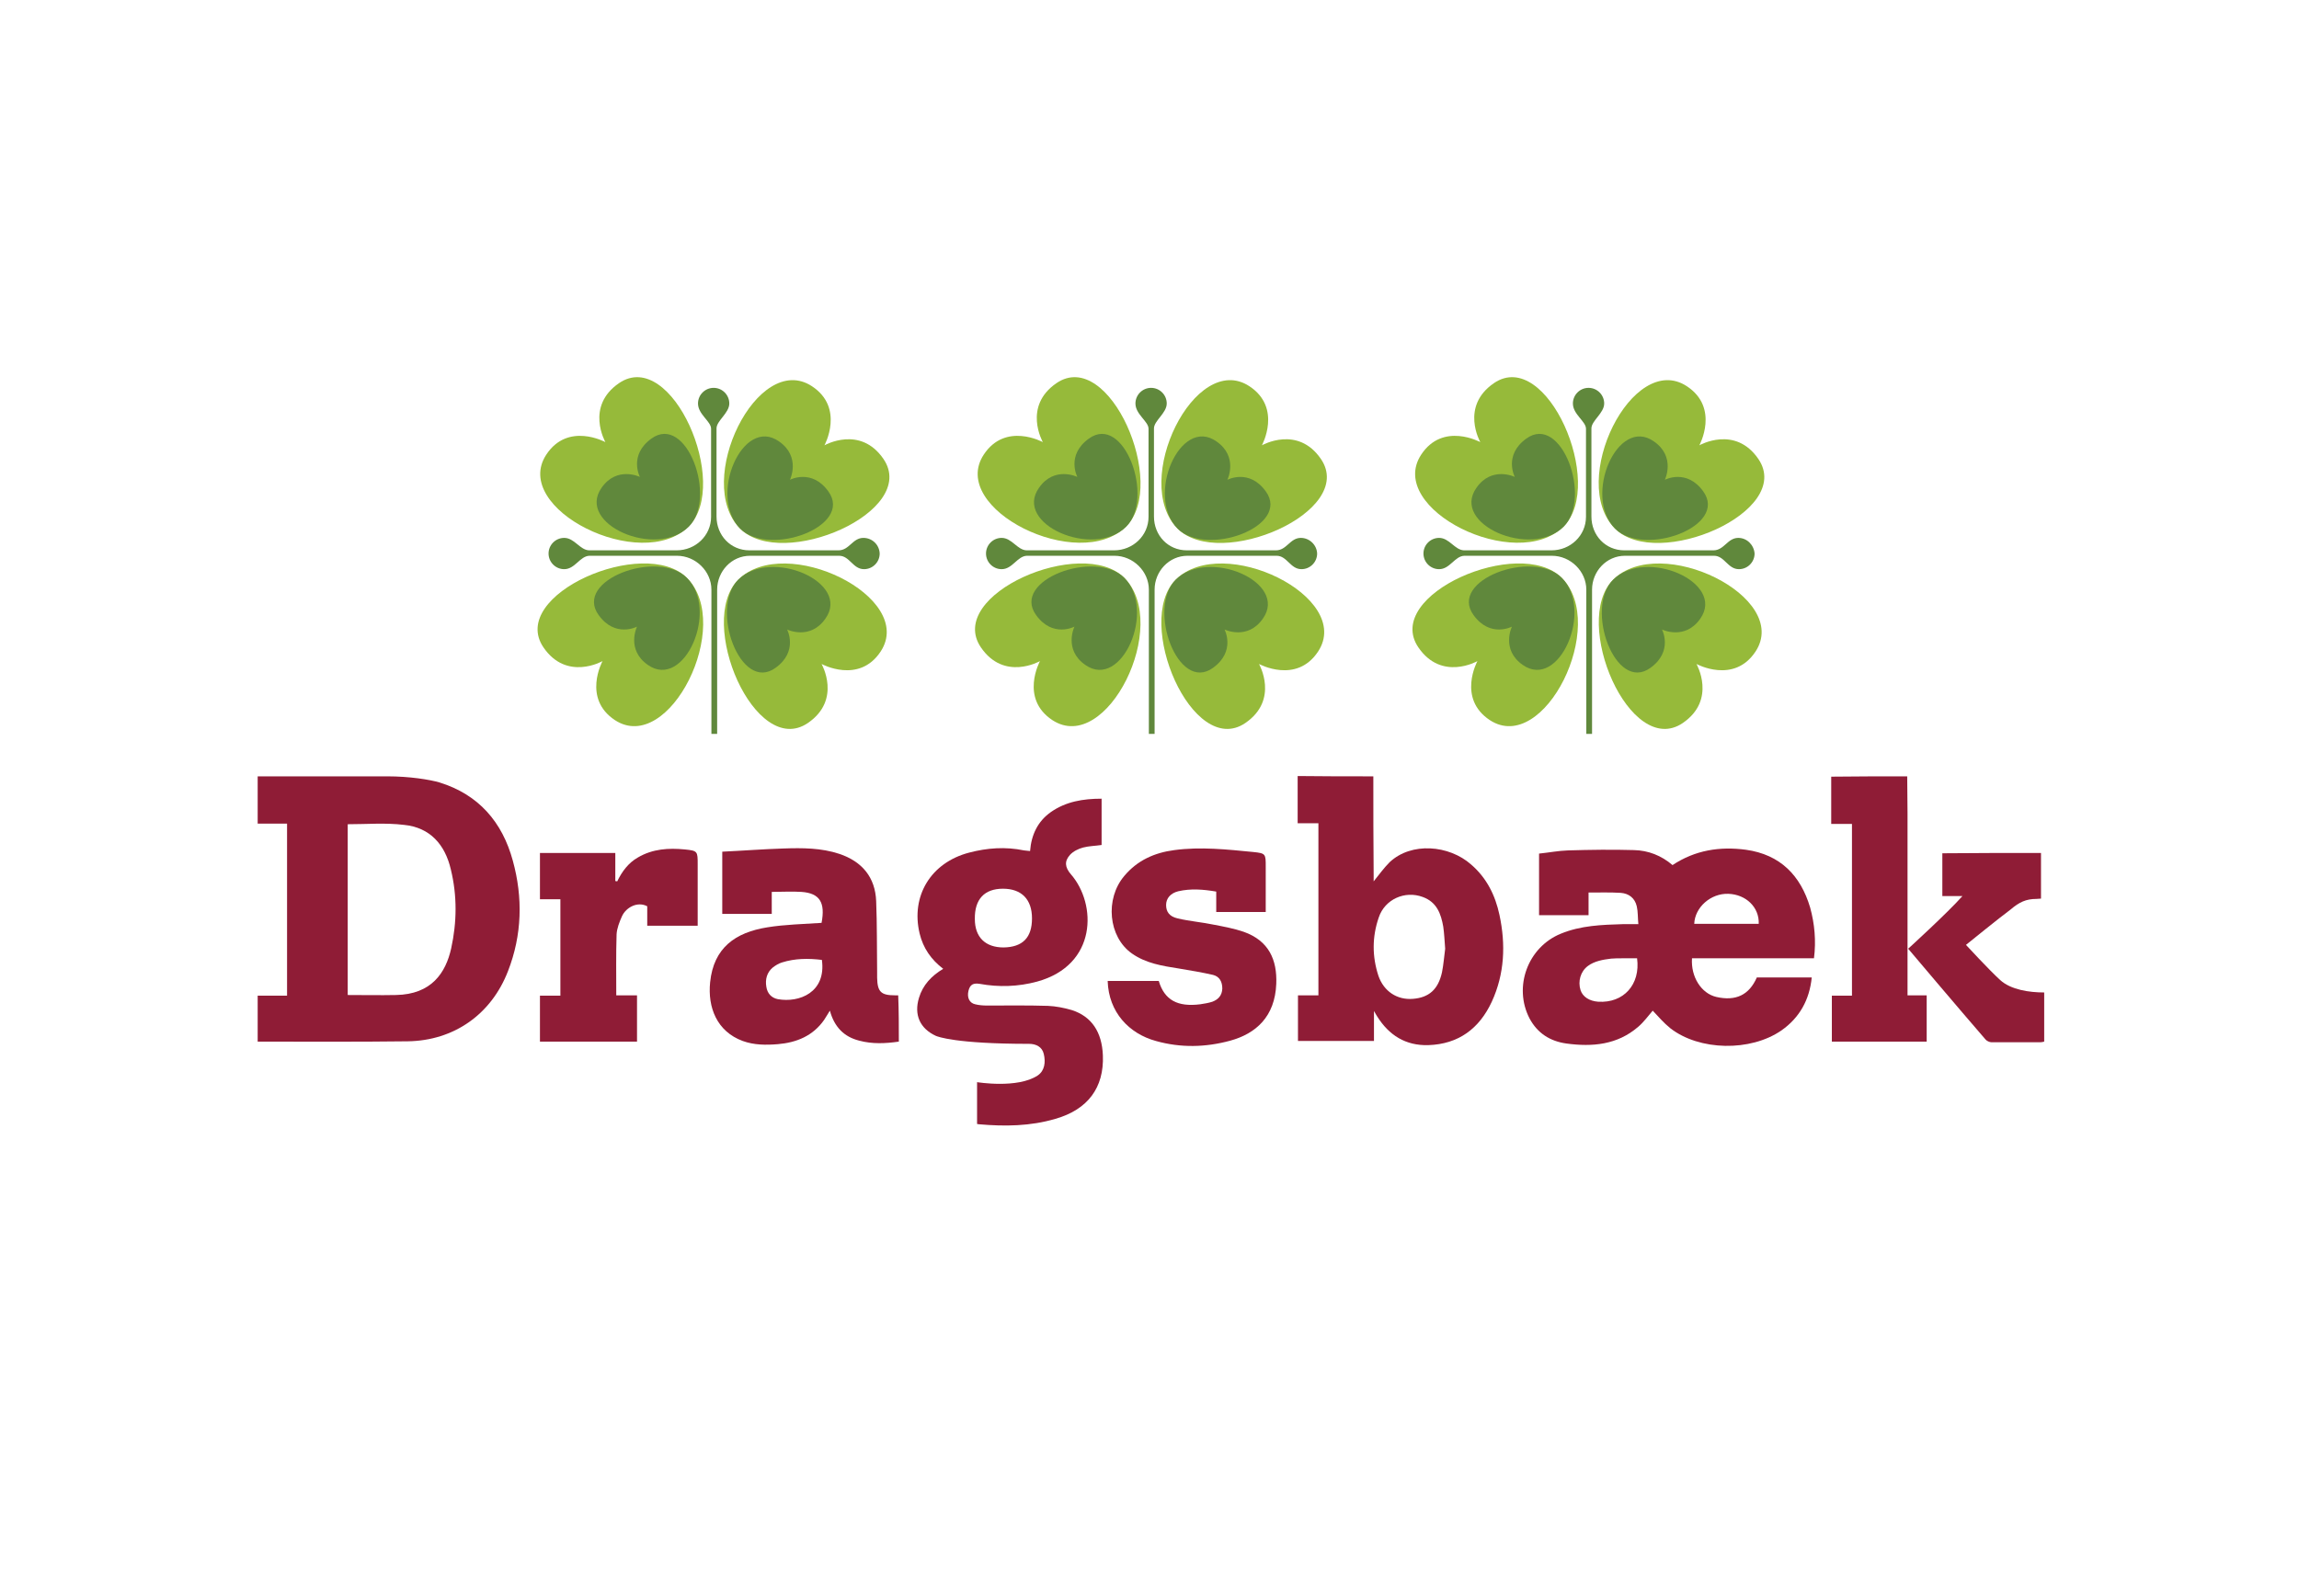
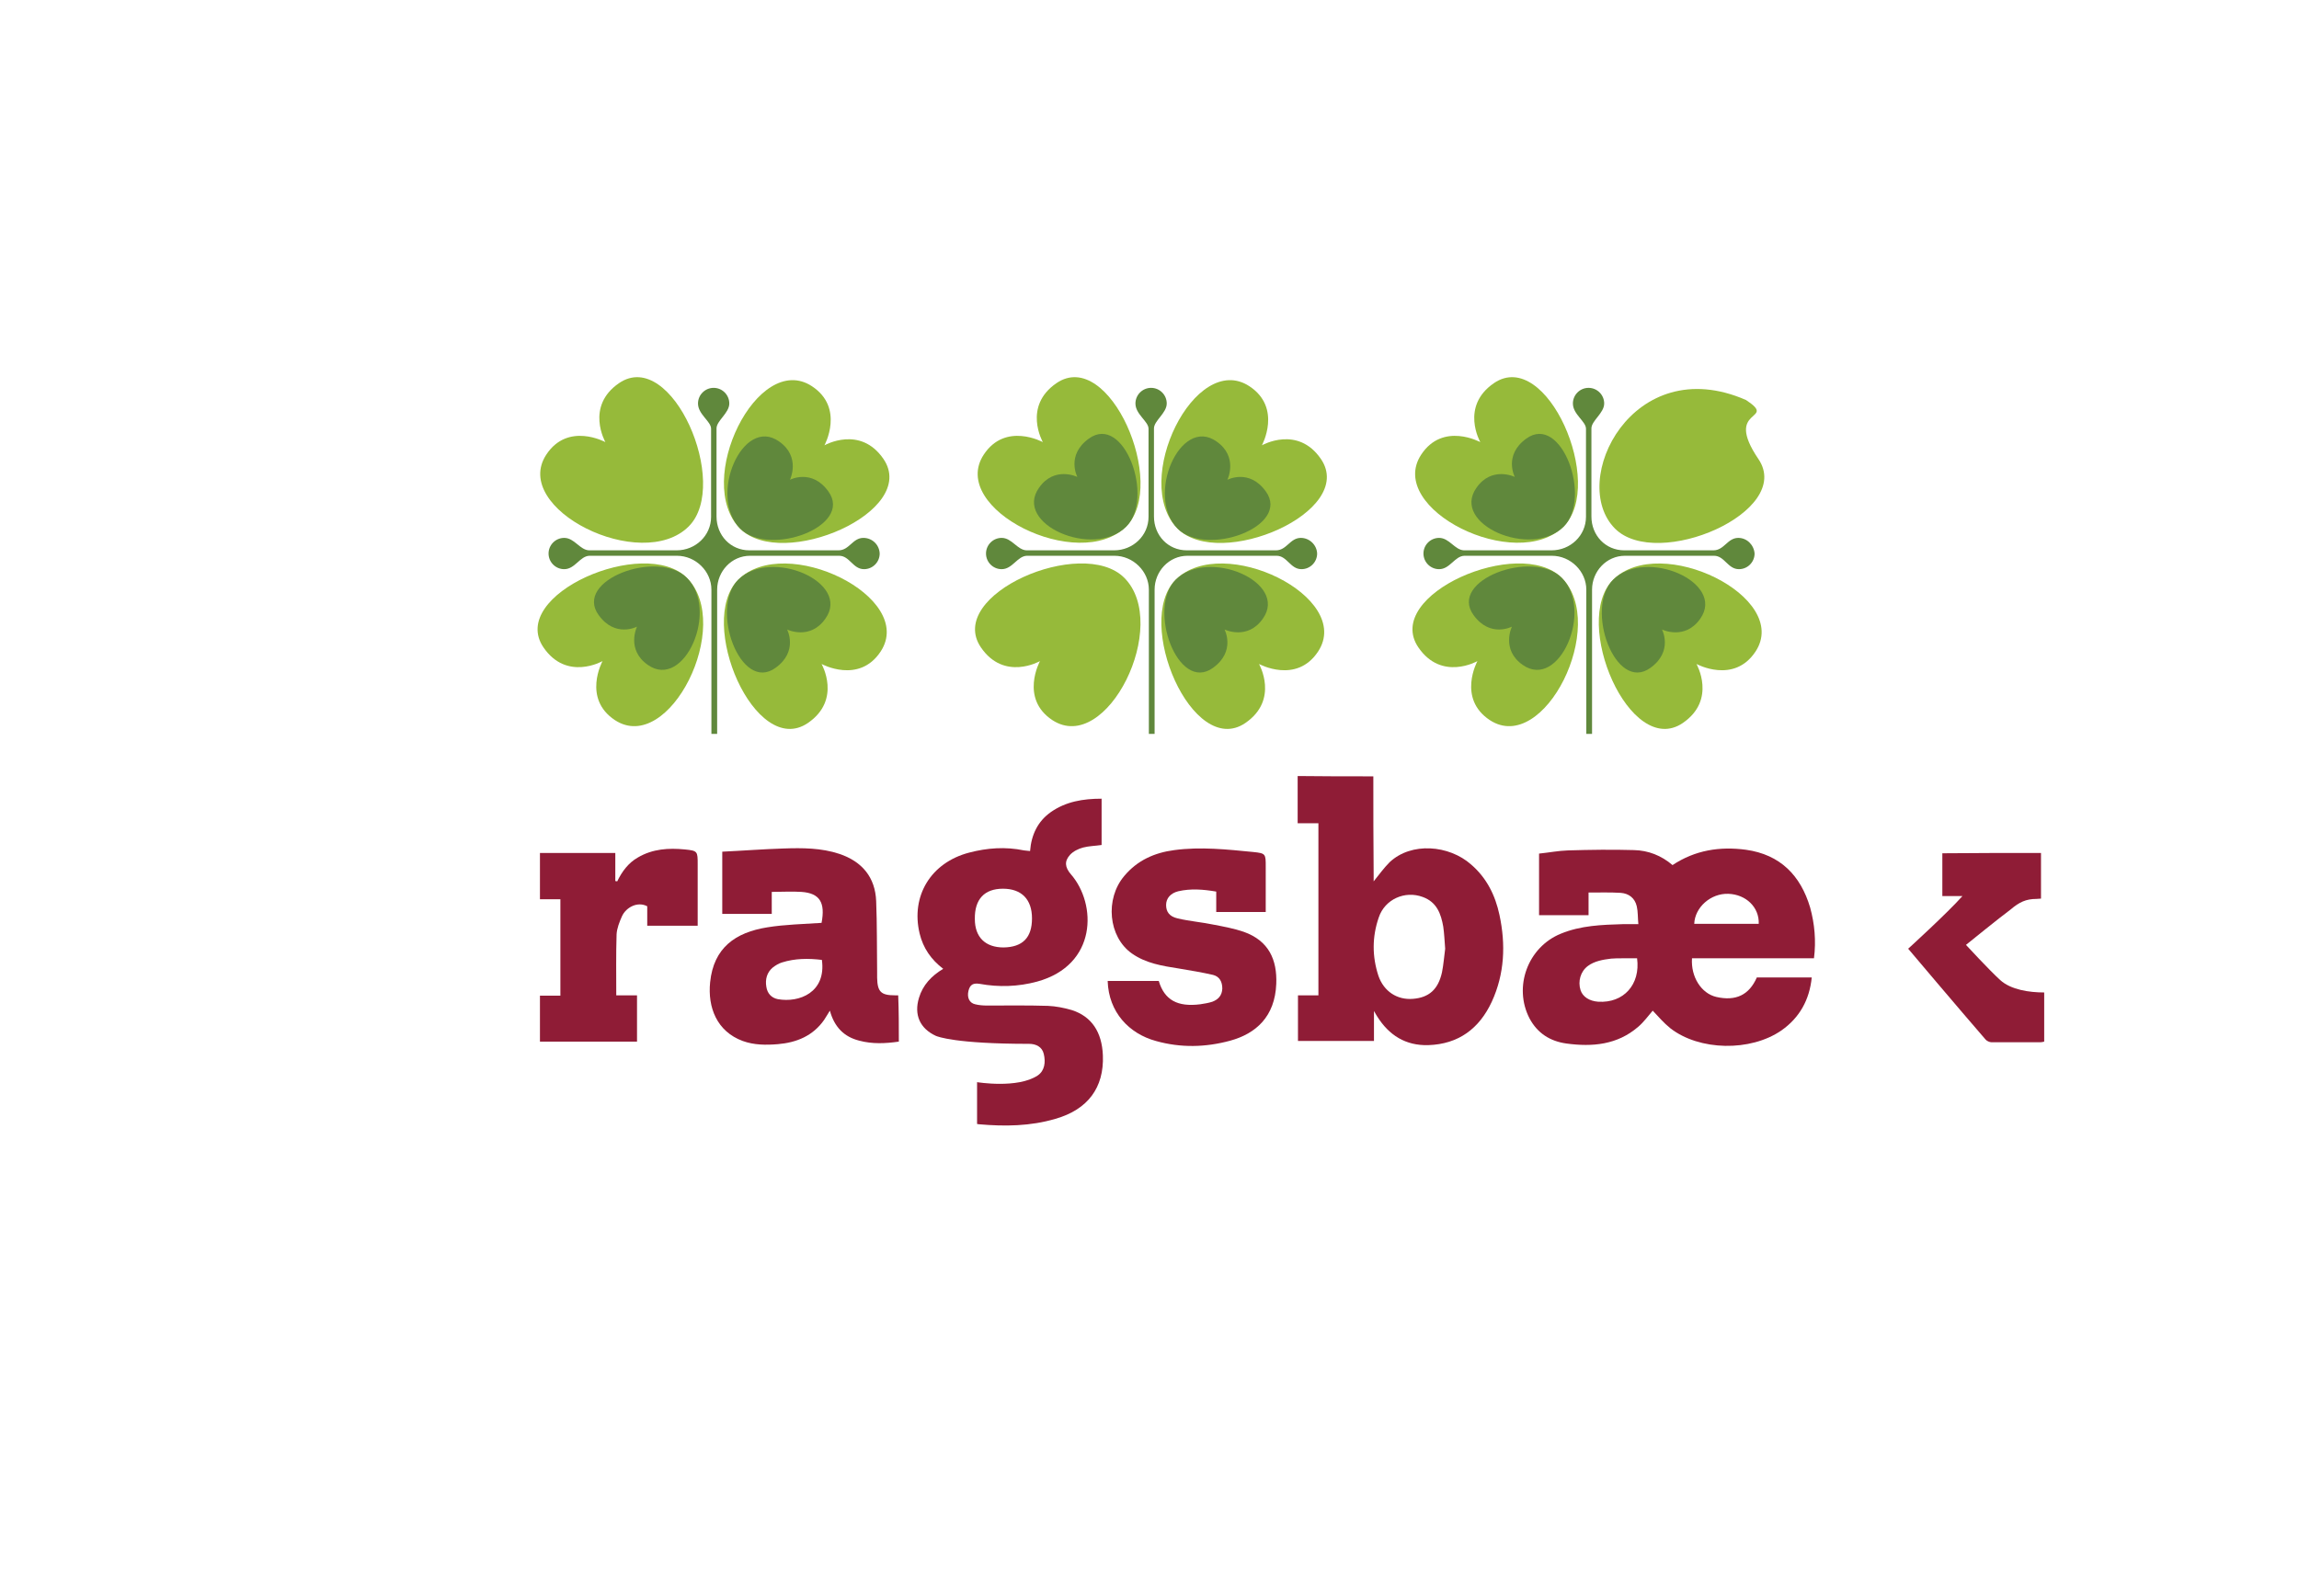
<svg xmlns="http://www.w3.org/2000/svg" version="1.1" id="Lag_1" x="0px" y="0px" viewBox="0 0 720 500" style="enable-background:new 0 0 720 500;" xml:space="preserve">
  <style type="text/css">
	.st0{fill:#2A4475;}
	.st1{clip-path:url(#SVGID_00000183944571425853927350000009944469680308478603_);fill:#2A4475;}
	.st2{fill:#244486;}
	.st3{fill:none;}
	.st4{fill:#009DE0;}
	.st5{fill:#F4492B;}
	.st6{clip-path:url(#SVGID_00000143614647344680372720000009661823378426716339_);fill:#001B35;}
	.st7{fill-rule:evenodd;clip-rule:evenodd;fill:#001B35;}
	.st8{fill:#C20E1A;}
	.st9{fill:#FFFFFF;}
	.st10{fill:#284881;}
	.st11{fill:#569969;}
	.st12{fill:#FEFEFE;}
	.st13{fill:#222221;}
	.st14{fill:#E2A41A;}
	.st15{fill:#3B61A7;}
	.st16{fill:#FBFDFD;}
	.st17{fill:#049A9A;}
	.st18{fill:#029999;}
	.st19{fill:#7A7A79;}
	.st20{fill:#231815;}
	.st21{fill:#0097E0;}
	.st22{fill:#6F2595;}
	.st23{fill:#D16CA5;}
	.st24{fill:#A861AB;}
	.st25{fill:#CF66A1;}
	.st26{fill:#CB5B9A;}
	.st27{fill:#CD619E;}
	.st28{fill:#AC67AD;}
	.st29{fill:#B16DB0;}
	.st30{fill:#AD0866;}
	.st31{fill:#812990;}
	.st32{fill:#C54B90;}
	.st33{fill:#C75194;}
	.st34{fill:#A159A8;}
	.st35{fill:#CA5697;}
	.st36{fill:#D576AB;}
	.st37{fill:#C3418A;}
	.st38{fill:#7E2790;}
	.st39{fill:#C95D9B;}
	.st40{fill:#9C53A5;}
	.st41{fill:#B56FB1;}
	.st42{fill:#C13B87;}
	.st43{fill:#D371A8;}
	.st44{fill:#C4468D;}
	.st45{fill:#C5498F;}
	.st46{fill:#AA0061;}
	.st47{fill:#A35CA9;}
	.st48{fill:#AE68AE;}
	.st49{fill:#D77CAF;}
	.st50{fill:#BE3985;}
	.st51{fill:#C55394;}
	.st52{fill:#B41D73;}
	.st53{fill:#BB77B4;}
	.st54{fill:#BB2F7F;}
	.st55{fill:#C34A8F;}
	.st56{fill:#C74E93;}
	.st57{fill:#C75998;}
	.st58{fill:#AA0161;}
	.st59{fill:#C2428A;}
	.st60{fill:#B92B7C;}
	.st61{fill:#B72378;}
	.st62{fill:#C13E88;}
	.st63{fill:#A760AA;}
	.st64{fill:#AA0162;}
	.st65{fill:#C0428A;}
	.st66{fill:#AB0262;}
	.st67{fill:#D980B1;}
	.st68{fill:#984EA3;}
	.st69{fill:#B0156F;}
	.st70{fill:#C95295;}
	.st71{fill:#DA84B4;}
	.st72{fill:#CB5798;}
	.st73{fill:#BF7CB6;}
	.st74{fill:#AE0D68;}
	.st75{fill:#AB0363;}
	.st76{fill:#AA0262;}
	.st77{fill:#BF3784;}
	.st78{fill:#B0116B;}
	.st79{fill:#C482B9;}
	.st80{fill:#BE3482;}
	.st81{fill:#C086BC;}
	.st82{fill:#AB0463;}
	.st83{fill:#BF7DB6;}
	.st84{fill:#964BA0;}
	.st85{fill:#8F1178;}
	.st86{fill:#CE6EA5;}
	.st87{fill:#AA0464;}
	.st88{fill:#B774B3;}
	.st89{fill:#971679;}
	.st90{fill:#A25BA8;}
	.st91{fill:#872D91;}
	.st92{fill:#CC95C3;}
	.st93{fill:#CB659F;}
	.st94{fill:#B92E7F;}
	.st95{fill:#FFFEFE;}
	.st96{fill:#AA64AC;}
	.st97{fill:#B42278;}
	.st98{fill:#B72A7D;}
	.st99{fill:#AA0866;}
	.st100{fill:#AE0F6B;}
	.st101{fill:#9C2583;}
	.st102{fill:#99187A;}
	.st103{fill:#990F73;}
	.st104{fill:#AB0D6A;}
	.st105{fill:#AD146E;}
	.st106{fill:#FEFDFE;}
	.st107{fill:#B11A73;}
	.st108{fill:#AF1B73;}
	.st109{fill:#AC0A68;}
	.st110{fill:#A2388E;}
	.st111{fill:#CD6AA2;}
	.st112{fill:#A74495;}
	.st113{fill:#CFA6CF;}
	.st114{fill:#AE549F;}
	.st115{fill:#B12378;}
	.st116{fill:#930E74;}
	.st117{fill:#AA0A68;}
	.st118{fill:#AB0766;}
	.st119{fill:#C98FC0;}
	.st120{fill:#9F1273;}
	.st121{fill:#AC0866;}
	.st122{fill:#BB7AB6;}
	.st123{fill:#981D7E;}
	.st124{fill:#AF1871;}
	.st125{fill:#AD116D;}
	.st126{fill:#C589BD;}
	.st127{fill:#BE7FB8;}
	.st128{fill:#C183BA;}
	.st129{fill:#AC2A80;}
	.st130{fill:#AD3588;}
	.st131{fill:#AF4090;}
	.st132{fill:#B24A96;}
	.st133{fill:#B5579E;}
	.st134{fill:#AD2F83;}
	.st135{fill:#AC1F78;}
	.st136{fill:#AA116E;}
	.st137{fill:#AF116C;}
	.st138{fill:#B359A0;}
	.st139{fill:#B761A5;}
	.st140{fill:#BA6AAB;}
	.st141{fill:#BE7AB5;}
	.st142{fill:#C286BC;}
	.st143{fill:#C793C4;}
	.st144{fill:#D3B0D5;}
	.st145{fill:#CC9FCB;}
	.st146{fill:#D9B9DA;}
	.st147{fill:#B4297C;}
	.st148{fill:#B73180;}
	.st149{fill:#C48DC0;}
	.st150{fill:#A01A79;}
	.st151{fill:#9D2481;}
	.st152{fill:#B41F74;}
	.st153{fill:#A02F88;}
	.st154{fill:#B24F9A;}
	.st155{fill:#BB72B0;}
	.st156{fill:#D7B9DA;}
	.st157{fill:#E1CBE4;}
	.st158{fill:#DCC2DF;}
	.st159{fill:#E3CBE3;}
	.st160{fill:#E6D5E9;}
	.st161{fill:#B72679;}
	.st162{fill:#A5267F;}
	.st163{fill:#BE3C86;}
	.st164{fill:#BA2F7E;}
	.st165{fill:#A5368B;}
	.st166{fill:#ECDFEF;}
	.st167{fill:#A82F86;}
	.st168{fill:#C44E91;}
	.st169{fill:#AC4896;}
	.st170{fill:#AC3F8F;}
	.st171{fill:#AA398B;}
	.st172{fill:#F2E8F3;}
	.st173{fill:#B0539D;}
	.st174{fill:#B35BA2;}
	.st175{fill:#B665A8;}
	.st176{fill-rule:evenodd;clip-rule:evenodd;}
	.st177{fill-rule:evenodd;clip-rule:evenodd;fill:#F1F1F2;}
	.st178{fill-rule:evenodd;clip-rule:evenodd;fill:#E8E9EA;}
	.st179{fill-rule:evenodd;clip-rule:evenodd;fill:#DFE0E1;}
	.st180{fill-rule:evenodd;clip-rule:evenodd;fill:#D7D8D9;}
	.st181{fill-rule:evenodd;clip-rule:evenodd;fill:#CECFD1;}
	.st182{fill-rule:evenodd;clip-rule:evenodd;fill:#C6C7C9;}
	.st183{fill-rule:evenodd;clip-rule:evenodd;fill:#BDBFC1;}
	.st184{fill-rule:evenodd;clip-rule:evenodd;fill:#B5B6B8;}
	.st185{fill-rule:evenodd;clip-rule:evenodd;fill:#ACAEB0;}
	.st186{fill-rule:evenodd;clip-rule:evenodd;fill:#A4A6A8;}
	.st187{fill-rule:evenodd;clip-rule:evenodd;fill:#9C9EA0;}
	.st188{fill-rule:evenodd;clip-rule:evenodd;fill:#949698;}
	.st189{fill-rule:evenodd;clip-rule:evenodd;fill:#8D8E91;}
	.st190{fill-rule:evenodd;clip-rule:evenodd;fill:#87898B;}
	.st191{fill-rule:evenodd;clip-rule:evenodd;fill:#808183;}
	.st192{fill-rule:evenodd;clip-rule:evenodd;fill:#787A7C;}
	.st193{fill-rule:evenodd;clip-rule:evenodd;fill:#717274;}
	.st194{fill-rule:evenodd;clip-rule:evenodd;fill:#696A6C;}
	.st195{fill-rule:evenodd;clip-rule:evenodd;fill:#616264;}
	.st196{fill-rule:evenodd;clip-rule:evenodd;fill:#59595B;}
	.st197{fill-rule:evenodd;clip-rule:evenodd;fill:#505052;}
	.st198{fill-rule:evenodd;clip-rule:evenodd;fill:#474749;}
	.st199{fill-rule:evenodd;clip-rule:evenodd;fill:#3B3B3C;}
	.st200{fill-rule:evenodd;clip-rule:evenodd;fill:#272728;}
	.st201{fill-rule:evenodd;clip-rule:evenodd;fill:#2360A5;}
	.st202{fill-rule:evenodd;clip-rule:evenodd;fill:#2560A5;}
	.st203{fill-rule:evenodd;clip-rule:evenodd;fill:#2561A6;}
	.st204{fill-rule:evenodd;clip-rule:evenodd;fill:#2762A6;}
	.st205{fill-rule:evenodd;clip-rule:evenodd;fill:#2763A7;}
	.st206{fill-rule:evenodd;clip-rule:evenodd;fill:#2963A7;}
	.st207{fill-rule:evenodd;clip-rule:evenodd;fill:#2C63A7;}
	.st208{fill-rule:evenodd;clip-rule:evenodd;fill:#2C64A8;}
	.st209{fill-rule:evenodd;clip-rule:evenodd;fill:#2E64A8;}
	.st210{fill-rule:evenodd;clip-rule:evenodd;fill:#2F65A9;}
	.st211{fill-rule:evenodd;clip-rule:evenodd;fill:#3166AA;}
	.st212{fill-rule:evenodd;clip-rule:evenodd;fill:#3367AA;}
	.st213{fill-rule:evenodd;clip-rule:evenodd;fill:#3568AB;}
	.st214{fill-rule:evenodd;clip-rule:evenodd;fill:#3868AB;}
	.st215{fill-rule:evenodd;clip-rule:evenodd;fill:#3A69AC;}
	.st216{fill-rule:evenodd;clip-rule:evenodd;fill:#3C6BAD;}
	.st217{fill-rule:evenodd;clip-rule:evenodd;fill:#3E6BAD;}
	.st218{fill-rule:evenodd;clip-rule:evenodd;fill:#406BAD;}
	.st219{fill-rule:evenodd;clip-rule:evenodd;fill:#406CAE;}
	.st220{fill-rule:evenodd;clip-rule:evenodd;fill:#426DAE;}
	.st221{fill-rule:evenodd;clip-rule:evenodd;fill:#416EAE;}
	.st222{fill-rule:evenodd;clip-rule:evenodd;fill:#436EAE;}
	.st223{fill-rule:evenodd;clip-rule:evenodd;fill:#456EAE;}
	.st224{fill-rule:evenodd;clip-rule:evenodd;fill:#456FAF;}
	.st225{fill-rule:evenodd;clip-rule:evenodd;fill:#4770AF;}
	.st226{fill-rule:evenodd;clip-rule:evenodd;fill:#4971B0;}
	.st227{fill-rule:evenodd;clip-rule:evenodd;fill:#4B71B0;}
	.st228{fill-rule:evenodd;clip-rule:evenodd;fill:#4B73B1;}
	.st229{fill-rule:evenodd;clip-rule:evenodd;fill:#4D73B1;}
	.st230{fill-rule:evenodd;clip-rule:evenodd;fill:#4F74B2;}
	.st231{fill-rule:evenodd;clip-rule:evenodd;fill:#5175B2;}
	.st232{fill-rule:evenodd;clip-rule:evenodd;fill:#5276B3;}
	.st233{fill-rule:evenodd;clip-rule:evenodd;fill:#5476B3;}
	.st234{fill-rule:evenodd;clip-rule:evenodd;fill:#5478B4;}
	.st235{fill-rule:evenodd;clip-rule:evenodd;fill:#5678B4;}
	.st236{fill-rule:evenodd;clip-rule:evenodd;fill:#5779B6;}
	.st237{fill-rule:evenodd;clip-rule:evenodd;fill:#597AB7;}
	.st238{fill-rule:evenodd;clip-rule:evenodd;fill:#5A7BB7;}
	.st239{fill-rule:evenodd;clip-rule:evenodd;fill:#5C7CB8;}
	.st240{fill-rule:evenodd;clip-rule:evenodd;fill:#5E7DB8;}
	.st241{fill-rule:evenodd;clip-rule:evenodd;fill:#5E7EB9;}
	.st242{fill-rule:evenodd;clip-rule:evenodd;fill:#607EB9;}
	.st243{fill-rule:evenodd;clip-rule:evenodd;fill:#617FB9;}
	.st244{fill-rule:evenodd;clip-rule:evenodd;fill:#6280BA;}
	.st245{fill-rule:evenodd;clip-rule:evenodd;fill:#6381BA;}
	.st246{fill-rule:evenodd;clip-rule:evenodd;fill:#6582BB;}
	.st247{fill-rule:evenodd;clip-rule:evenodd;fill:#6783BB;}
	.st248{fill-rule:evenodd;clip-rule:evenodd;fill:#6984BC;}
	.st249{fill-rule:evenodd;clip-rule:evenodd;fill:#6A86BE;}
	.st250{fill-rule:evenodd;clip-rule:evenodd;fill:#6C86BE;}
	.st251{fill-rule:evenodd;clip-rule:evenodd;fill:#6E88BF;}
	.st252{fill-rule:evenodd;clip-rule:evenodd;fill:#708AC0;}
	.st253{fill-rule:evenodd;clip-rule:evenodd;fill:#718AC0;}
	.st254{fill-rule:evenodd;clip-rule:evenodd;fill:#738CC1;}
	.st255{fill-rule:evenodd;clip-rule:evenodd;fill:#758DC1;}
	.st256{fill-rule:evenodd;clip-rule:evenodd;fill:#778FC2;}
	.st257{fill-rule:evenodd;clip-rule:evenodd;fill:#788FC2;}
	.st258{fill-rule:evenodd;clip-rule:evenodd;fill:#7A92C5;}
	.st259{fill-rule:evenodd;clip-rule:evenodd;fill:#7B92C5;}
	.st260{fill-rule:evenodd;clip-rule:evenodd;fill:#7D93C5;}
	.st261{fill-rule:evenodd;clip-rule:evenodd;fill:#7D94C6;}
	.st262{fill-rule:evenodd;clip-rule:evenodd;fill:#7F95C7;}
	.st263{fill-rule:evenodd;clip-rule:evenodd;fill:#7F96C8;}
	.st264{fill-rule:evenodd;clip-rule:evenodd;fill:#8197C8;}
	.st265{fill-rule:evenodd;clip-rule:evenodd;fill:#8297C8;}
	.st266{fill-rule:evenodd;clip-rule:evenodd;fill:#8399C9;}
	.st267{fill-rule:evenodd;clip-rule:evenodd;fill:#8499C9;}
	.st268{fill-rule:evenodd;clip-rule:evenodd;fill:#869AC9;}
	.st269{fill-rule:evenodd;clip-rule:evenodd;fill:#869BCA;}
	.st270{fill-rule:evenodd;clip-rule:evenodd;fill:#889CCA;}
	.st271{fill-rule:evenodd;clip-rule:evenodd;fill:#8A9CCB;}
	.st272{fill-rule:evenodd;clip-rule:evenodd;fill:#8A9ECC;}
	.st273{fill-rule:evenodd;clip-rule:evenodd;fill:#8C9ECC;}
	.st274{fill-rule:evenodd;clip-rule:evenodd;fill:#8CA0CD;}
	.st275{fill-rule:evenodd;clip-rule:evenodd;fill:#8EA0CD;}
	.st276{fill-rule:evenodd;clip-rule:evenodd;fill:#8FA1CD;}
	.st277{fill-rule:evenodd;clip-rule:evenodd;fill:#90A2CE;}
	.st278{fill-rule:evenodd;clip-rule:evenodd;fill:#91A3CE;}
	.st279{fill-rule:evenodd;clip-rule:evenodd;fill:#94A5D0;}
	.st280{fill-rule:evenodd;clip-rule:evenodd;fill:#95A7D1;}
	.st281{fill-rule:evenodd;clip-rule:evenodd;fill:#97A7D2;}
	.st282{fill-rule:evenodd;clip-rule:evenodd;fill:#99A9D3;}
	.st283{fill-rule:evenodd;clip-rule:evenodd;fill:#9BAAD3;}
	.st284{fill-rule:evenodd;clip-rule:evenodd;fill:#9DACD4;}
	.st285{fill-rule:evenodd;clip-rule:evenodd;fill:#9FAFD6;}
	.st286{fill-rule:evenodd;clip-rule:evenodd;fill:#A1AFD6;}
	.st287{fill-rule:evenodd;clip-rule:evenodd;fill:#A3B1D7;}
	.st288{fill-rule:evenodd;clip-rule:evenodd;fill:#A5B4D8;}
	.st289{fill-rule:evenodd;clip-rule:evenodd;fill:#A7B4D9;}
	.st290{fill-rule:evenodd;clip-rule:evenodd;fill:#A9B7DA;}
	.st291{fill-rule:evenodd;clip-rule:evenodd;fill:#ABB8DA;}
	.st292{fill-rule:evenodd;clip-rule:evenodd;fill:#ACB9DB;}
	.st293{fill-rule:evenodd;clip-rule:evenodd;fill:#AEBADB;}
	.st294{fill-rule:evenodd;clip-rule:evenodd;fill:#B0BBDB;}
	.st295{fill-rule:evenodd;clip-rule:evenodd;fill:#B0BCDD;}
	.st296{fill-rule:evenodd;clip-rule:evenodd;fill:#B2BDDD;}
	.st297{fill-rule:evenodd;clip-rule:evenodd;fill:#B4BFDE;}
	.st298{fill-rule:evenodd;clip-rule:evenodd;fill:#B6C0DE;}
	.st299{fill-rule:evenodd;clip-rule:evenodd;fill:#B9C3E0;}
	.st300{fill-rule:evenodd;clip-rule:evenodd;fill:#BBC3E0;}
	.st301{fill-rule:evenodd;clip-rule:evenodd;fill:#BBC5E1;}
	.st302{fill-rule:evenodd;clip-rule:evenodd;fill:#BDC6E1;}
	.st303{fill-rule:evenodd;clip-rule:evenodd;fill:#C1CBE5;}
	.st304{fill-rule:evenodd;clip-rule:evenodd;fill:#C3CBE5;}
	.st305{fill-rule:evenodd;clip-rule:evenodd;fill:#C6CEE7;}
	.st306{fill-rule:evenodd;clip-rule:evenodd;fill:#C8CFE7;}
	.st307{fill-rule:evenodd;clip-rule:evenodd;fill:#C8D1E8;}
	.st308{fill-rule:evenodd;clip-rule:evenodd;fill:#CAD1E8;}
	.st309{fill-rule:evenodd;clip-rule:evenodd;fill:#CDD2E8;}
	.st310{fill-rule:evenodd;clip-rule:evenodd;fill:#CDD4EA;}
	.st311{fill-rule:evenodd;clip-rule:evenodd;fill:#CFD5EA;}
	.st312{fill-rule:evenodd;clip-rule:evenodd;fill:#D0D7EB;}
	.st313{fill-rule:evenodd;clip-rule:evenodd;fill:#D2D8EB;}
	.st314{fill-rule:evenodd;clip-rule:evenodd;fill:#D4D9EB;}
	.st315{fill-rule:evenodd;clip-rule:evenodd;fill:#D4DAED;}
	.st316{fill-rule:evenodd;clip-rule:evenodd;fill:#D6DBED;}
	.st317{fill-rule:evenodd;clip-rule:evenodd;fill:#D7DDEE;}
	.st318{fill-rule:evenodd;clip-rule:evenodd;fill:#D9DEEE;}
	.st319{fill-rule:evenodd;clip-rule:evenodd;fill:#DBDFEE;}
	.st320{fill-rule:evenodd;clip-rule:evenodd;fill:#DCE1F0;}
	.st321{fill-rule:evenodd;clip-rule:evenodd;fill:#DEE2F0;}
	.st322{fill-rule:evenodd;clip-rule:evenodd;fill:#DBDCDD;}
	.st323{fill-rule:evenodd;clip-rule:evenodd;fill:#D9DADB;}
	.st324{fill-rule:evenodd;clip-rule:evenodd;fill:#D5D6D7;}
	.st325{fill-rule:evenodd;clip-rule:evenodd;fill:#D3D4D5;}
	.st326{fill-rule:evenodd;clip-rule:evenodd;fill:#D0D1D3;}
	.st327{fill-rule:evenodd;clip-rule:evenodd;fill:#CCCDCF;}
	.st328{fill-rule:evenodd;clip-rule:evenodd;fill:#CACBCD;}
	.st329{fill-rule:evenodd;clip-rule:evenodd;fill:#C8C9CB;}
	.st330{fill-rule:evenodd;clip-rule:evenodd;fill:#C4C5C7;}
	.st331{fill-rule:evenodd;clip-rule:evenodd;fill:#C1C3C5;}
	.st332{fill-rule:evenodd;clip-rule:evenodd;fill:#BFC1C3;}
	.st333{fill-rule:evenodd;clip-rule:evenodd;fill:#BBBCBF;}
	.st334{fill-rule:evenodd;clip-rule:evenodd;fill:#B9BABC;}
	.st335{fill-rule:evenodd;clip-rule:evenodd;fill:#B7B8BA;}
	.st336{fill-rule:evenodd;clip-rule:evenodd;fill:#B3B4B6;}
	.st337{fill-rule:evenodd;clip-rule:evenodd;fill:#B0B2B4;}
	.st338{fill-rule:evenodd;clip-rule:evenodd;fill:#AEB0B2;}
	.st339{fill-rule:evenodd;clip-rule:evenodd;fill:#AAACAE;}
	.st340{fill-rule:evenodd;clip-rule:evenodd;fill:#A8AAAC;}
	.st341{fill-rule:evenodd;clip-rule:evenodd;fill:#A6A8AA;}
	.st342{fill-rule:evenodd;clip-rule:evenodd;fill:#A2A4A6;}
	.st343{fill-rule:evenodd;clip-rule:evenodd;fill:#A0A2A4;}
	.st344{fill-rule:evenodd;clip-rule:evenodd;fill:#9EA0A2;}
	.st345{fill-rule:evenodd;clip-rule:evenodd;fill:#9A9C9E;}
	.st346{fill-rule:evenodd;clip-rule:evenodd;fill:#989A9C;}
	.st347{fill-rule:evenodd;clip-rule:evenodd;fill:#96989A;}
	.st348{fill-rule:evenodd;clip-rule:evenodd;fill:#929496;}
	.st349{fill-rule:evenodd;clip-rule:evenodd;fill:#919295;}
	.st350{fill-rule:evenodd;clip-rule:evenodd;fill:#8F9093;}
	.st351{fill-rule:evenodd;clip-rule:evenodd;fill:#8B8C8F;}
	.st352{fill-rule:evenodd;clip-rule:evenodd;fill:#898A8D;}
	.st353{fill-rule:evenodd;clip-rule:evenodd;fill:#858789;}
	.st354{fill-rule:evenodd;clip-rule:evenodd;fill:#838587;}
	.st355{fill-rule:evenodd;clip-rule:evenodd;fill:#828385;}
	.st356{fill-rule:evenodd;clip-rule:evenodd;fill:#7E7F82;}
	.st357{fill-rule:evenodd;clip-rule:evenodd;fill:#7C7D80;}
	.st358{fill-rule:evenodd;clip-rule:evenodd;fill:#7A7B7E;}
	.st359{fill-rule:evenodd;clip-rule:evenodd;fill:#76787A;}
	.st360{fill-rule:evenodd;clip-rule:evenodd;fill:#757678;}
	.st361{fill-rule:evenodd;clip-rule:evenodd;fill:#737476;}
	.st362{fill-rule:evenodd;clip-rule:evenodd;fill:#6F7072;}
	.st363{fill-rule:evenodd;clip-rule:evenodd;fill:#6D6E70;}
	.st364{fill-rule:evenodd;clip-rule:evenodd;fill:#6B6C6E;}
	.st365{fill-rule:evenodd;clip-rule:evenodd;fill:#67686A;}
	.st366{fill-rule:evenodd;clip-rule:evenodd;fill:#656668;}
	.st367{fill-rule:evenodd;clip-rule:evenodd;fill:#636466;}
	.st368{fill-rule:evenodd;clip-rule:evenodd;fill:#5F6062;}
	.st369{fill-rule:evenodd;clip-rule:evenodd;fill:#5D5E60;}
	.st370{fill-rule:evenodd;clip-rule:evenodd;fill:#5B5C5E;}
	.st371{fill-rule:evenodd;clip-rule:evenodd;fill:#575759;}
	.st372{fill-rule:evenodd;clip-rule:evenodd;fill:#555557;}
	.st373{fill-rule:evenodd;clip-rule:evenodd;fill:#525355;}
	.st374{fill-rule:evenodd;clip-rule:evenodd;fill:#4E4E50;}
	.st375{fill-rule:evenodd;clip-rule:evenodd;fill:#4C4C4E;}
	.st376{fill-rule:evenodd;clip-rule:evenodd;fill:#4A494B;}
	.st377{fill-rule:evenodd;clip-rule:evenodd;fill:#454546;}
	.st378{fill-rule:evenodd;clip-rule:evenodd;fill:#434244;}
	.st379{fill-rule:evenodd;clip-rule:evenodd;fill:#3F3F40;}
	.st380{fill-rule:evenodd;clip-rule:evenodd;fill:#363637;}
	.st381{fill-rule:evenodd;clip-rule:evenodd;fill:#323132;}
	.st382{fill-rule:evenodd;clip-rule:evenodd;fill:#2D2C2D;}
	.st383{fill-rule:evenodd;clip-rule:evenodd;fill:#212122;}
	.st384{fill-rule:evenodd;clip-rule:evenodd;fill:#1B1B1B;}
	.st385{fill-rule:evenodd;clip-rule:evenodd;fill:#131313;}
	.st386{fill:#DDE3E7;}
	.st387{fill:#F5B100;}
	.st388{fill:#080808;}
	.st389{fill:#213246;}
	.st390{fill:#020202;}
	.st391{fill:#FEFEFD;}
	.st392{fill:#F4A608;}
	.st393{fill:#F5A604;}
	.st394{fill:#C10E20;}
	.st395{fill:#ED8007;}
	.st396{fill:#B79336;}
	.st397{fill:#1E1D19;}
	.st398{fill:#917A42;}
	.st399{fill:#B9953B;}
	.st400{fill:#D0B16E;}
	.st401{fill:#D4B573;}
	.st402{fill:#B09558;}
	.st403{fill:#A2894F;}
	.st404{fill:#C5A96E;}
	.st405{fill:#B1965A;}
	.st406{fill:#A08850;}
	.st407{fill:#BB9E5E;}
	.st408{fill:#AC9256;}
	.st409{fill:#C0A261;}
	.st410{fill:#A68C50;}
	.st411{fill:#AA9054;}
	.st412{fill:#907A42;}
	.st413{fill:#C3A562;}
	.st414{fill:#B89C5D;}
	.st415{fill:#D5B573;}
	.st416{fill:#978048;}
	.st417{fill:#BA963B;}
	.st418{fill:#C9A85E;}
	.st419{fill:#D4B26D;}
	.st420{fill:#C09C45;}
	.st421{fill:#C8A65A;}
	.st422{fill:#8D8075;}
	.st423{fill:#C4A04C;}
	.st424{fill:#D0AF69;}
	.st425{fill:#FDE3B3;}
	.st426{fill:#C8A557;}
	.st427{fill:#ECCF9A;}
	.st428{fill:#C6A351;}
	.st429{fill:#CAA960;}
	.st430{fill:#E1C385;}
	.st431{fill:#F1D5A3;}
	.st432{fill:#C8A658;}
	.st433{fill:#E4C994;}
	.st434{fill:#FBE1B1;}
	.st435{fill:#DCBD7C;}
	.st436{fill:#C7A557;}
	.st437{fill:#C7A556;}
	.st438{fill:#FCE3B3;}
	.st439{fill:#CAA95F;}
	.st440{fill:#EACE98;}
	.st441{fill:#F8DEAE;}
	.st442{fill:#DCBC7A;}
	.st443{fill:#D6BA80;}
	.st444{fill:#E6C991;}
	.st445{fill:#F9DFAF;}
	.st446{fill:#E0C183;}
	.st447{fill:#F1D5A2;}
	.st448{fill:#C7A455;}
	.st449{fill:#E4C68A;}
	.st450{fill:#CFAF69;}
	.st451{fill:#D0AF6A;}
	.st452{fill:#E8CC95;}
	.st453{fill:#C9A960;}
	.st454{fill:#DFC183;}
	.st455{fill:#F5DBAA;}
	.st456{fill:#EACE9A;}
	.st457{fill:#C9A85F;}
	.st458{fill:#EDD19C;}
	.st459{fill:#F1D6A3;}
	.st460{fill:#F0D5A2;}
	.st461{fill:#F2D6A4;}
	.st462{fill:#DBBC7B;}
	.st463{fill:#E5C78E;}
	.st464{fill:#F6DCAA;}
	.st465{fill:#F4D9A8;}
	.st466{fill:#E8CB94;}
	.st467{fill:#CEAE68;}
	.st468{fill:#EED29D;}
	.st469{fill:#D6B572;}
	.st470{fill:#FADFAF;}
	.st471{fill:#EFD3A0;}
	.st472{fill:#CAA961;}
	.st473{fill:#F4D9A7;}
	.st474{fill:#D5B46F;}
	.st475{fill:#C4A14E;}
	.st476{fill:#EFD4A2;}
	.st477{fill:#E7CA92;}
	.st478{fill:#BA963C;}
	.st479{fill:#F3D9A7;}
	.st480{fill:#C6A556;}
	.st481{fill:#D7B672;}
	.st482{fill:#DABB7A;}
	.st483{fill:#F9DFAE;}
	.st484{fill:#E4C78D;}
	.st485{fill:#E5CA96;}
	.st486{fill:#C6A455;}
	.st487{fill:#C3A04D;}
	.st488{fill:#E0C284;}
	.st489{fill:#D4B36F;}
	.st490{fill:#E7CC98;}
	.st491{fill:#EFD39F;}
	.st492{fill:#F3D9A8;}
	.st493{fill:#E3C68D;}
	.st494{fill:#F6DCAB;}
	.st495{fill:#DBBC7A;}
	.st496{fill:#C9A961;}
	.st497{fill:#DEC083;}
	.st498{fill:#CFAE69;}
	.st499{fill:#D5B36F;}
	.st500{fill:#DFC285;}
	.st501{fill:#E8CD96;}
	.st502{fill:#DBBB7A;}
	.st503{fill:#BE9B44;}
	.st504{fill:#C9A860;}
	.st505{fill:#F7DCAC;}
	.st506{fill:#E4C68C;}
	.st507{fill:#B49236;}
	.st508{fill:#BE9A44;}
	.st509{fill:#CAAC67;}
	.st510{fill:#BC983F;}
	.st511{fill:#EBCF99;}
	.st512{fill:#E8CB93;}
	.st513{fill:#D9BE88;}
	.st514{fill:#DEC48E;}
	.st515{fill:#E6C88E;}
	.st516{fill:#657635;}
	.st517{fill:#D3B16C;}
	.st518{fill:#C7A452;}
	.st519{fill:#D5B36D;}
	.st520{fill:#BC993F;}
	.st521{fill:#C7A555;}
	.st522{fill:#D9BE87;}
	.st523{fill:#DFC081;}
	.st524{fill:#CCAB61;}
	.st525{fill:#EBCF9A;}
	.st526{fill:#E6C88F;}
	.st527{fill:#F5D9A8;}
	.st528{fill:#E4CA95;}
	.st529{fill:#C09C46;}
	.st530{fill:#BB973D;}
	.st531{fill:#F7DCAB;}
	.st532{fill:#EACD97;}
	.st533{fill:#BC983E;}
	.st534{fill:#FEFFFF;}
	.st535{fill:#E9CC95;}
	.st536{fill:#EDD09B;}
	.st537{fill:#C8A659;}
	.st538{fill:#F3D8A7;}
	.st539{fill:#F0D3A0;}
	.st540{fill:#C6A352;}
	.st541{fill:#E8CC94;}
	.st542{fill:#C4A14F;}
	.st543{fill:#DABE88;}
	.st544{fill:#DABA77;}
	.st545{fill:#FCE2B3;}
	.st546{fill:#C6A453;}
	.st547{fill:#F9DEAE;}
	.st548{fill:#DEC38E;}
	.st549{fill:#E5C88E;}
	.st550{fill:#D4B36D;}
	.st551{fill:#E5C78D;}
	.st552{fill:#EED19D;}
	.st553{fill:#BF9B44;}
	.st554{fill:#D7B773;}
	.st555{fill:#D8B672;}
	.st556{fill:#EDD09C;}
	.st557{fill:#F5DAA9;}
	.st558{fill:#E4C995;}
	.st559{fill:#D4B46F;}
	.st560{fill:#D6B571;}
	.st561{fill:#E5C88F;}
	.st562{fill:#F9E0B0;}
	.st563{fill:#DEBF81;}
	.st564{fill:#EFD4A0;}
	.st565{fill:#BF9B45;}
	.st566{fill:#C7A558;}
	.st567{fill:#F2D7A5;}
	.st568{fill:#C4A250;}
	.st569{fill:#E1C386;}
	.st570{fill:#C29F4B;}
	.st571{fill:#DBBB7B;}
	.st572{fill:#DEC38D;}
	.st573{fill:#D6B97C;}
	.st574{fill:#EBCF9B;}
	.st575{fill:#D6B46F;}
	.st576{fill:#DEC28C;}
	.st577{fill:#ECD09C;}
	.st578{fill:#F8DDAD;}
	.st579{fill:#B9963C;}
	.st580{fill:#DCBD7D;}
	.st581{fill:#C3A14E;}
	.st582{fill:#F4DAA9;}
	.st583{fill:#E7CB94;}
	.st584{fill:#C6A457;}
	.st585{fill:#EED39F;}
	.st586{fill:#DFC082;}
	.st587{fill:#E1C488;}
	.st588{fill:#D7B673;}
	.st589{fill:#DABC7B;}
	.st590{fill:#C8A85F;}
	.st591{fill:#E3C68C;}
	.st592{fill:#BE9B45;}
	.st593{fill:#C4D8D8;}
	.st594{fill:#D5E2E1;}
	.st595{fill:#ABAAA9;}
	.st596{fill:#979A9A;}
	.st597{fill:#9CA5A5;}
	.st598{fill:#ACB9B9;}
	.st599{fill:#CDE1E0;}
	.st600{fill:#C6D7D7;}
	.st601{fill:#C9F2F2;}
	.st602{fill:#C1EAEA;}
	.st603{fill:#C5A351;}
	.st604{fill:#CCAA61;}
	.st605{fill:#C3A04C;}
	.st606{fill:#BB973C;}
	.st607{fill:#EFD29E;}
	.st608{fill:#E3C589;}
	.st609{fill:#FAE0B0;}
	.st610{fill:#F7DCAA;}
	.st611{fill:#EED19C;}
	.st612{fill:#D7BB82;}
	.st613{fill:#070605;}
	.st614{fill:#050404;}
	.st615{fill:#080908;}
	.st616{fill:#C4A14D;}
	.st617{fill:#FBFBFA;}
	.st618{fill:#EACF9A;}
	.st619{fill:#F6DBAA;}
	.st620{fill:#DCBC7B;}
	.st621{fill:#DFC48E;}
	.st622{fill:#D7B671;}
	.st623{fill:#D0B06A;}
	.st624{fill:#C19D48;}
	.st625{fill:#CCAB65;}
	.st626{fill:#D3B26C;}
	.st627{fill:#D7B571;}
	.st628{fill:#DEBF80;}
	.st629{fill:#E4C68D;}
	.st630{fill:#1C1F1A;}
	.st631{fill:#FDFDFE;}
	.st632{fill:#019A3E;}
	.st633{fill:#2A3589;}
	.st634{clip-path:url(#SVGID_00000087393768923087119820000016496798095875499175_);}
	.st635{fill:#005487;}
	.st636{fill:none;stroke:#005487;stroke-width:1.18;stroke-linecap:round;stroke-miterlimit:10;}
	.st637{fill:#005487;stroke:#005487;stroke-miterlimit:10;}
	.st638{fill:#5DA457;}
	.st639{fill:#010101;}
	.st640{fill:#12285D;}
	.st641{fill:#162C5F;}
	.st642{fill:#FCFCFC;}
	.st643{fill:#060606;}
	.st644{fill:#AD1C25;}
	.st645{fill:#AD1A23;}
	.st646{fill:#8F1C36;}
	.st647{fill:#96BA3A;}
	.st648{fill:#60883C;}
</style>
  <g>
    <g>
-       <path class="st646" d="M121.4,243.2c6.8,0,13.1,1,16.2,1.9c12.3,3.8,19.7,12.4,23,24.5c3.2,11.6,2.9,23.3-1.5,34.6    c-5.2,13.5-16.9,21.8-31.4,22c-15.7,0.2-31.3,0.1-47,0.1c0-4.8,0-9.6,0-14.4c3,0,6.1,0,9.2,0c0-18.1,0-35.9,0-53.9    c-3.1,0-6.2,0-9.2,0c0-4.9,0-9.9,0-14.8C96.5,243.2,105.7,243.2,121.4,243.2z M108.9,258.2c0,17.9,0,35.6,0,53.5    c5.1,0,10.1,0.1,15.1,0c11.2-0.2,15.6-7,17.3-14.6c1.8-8.2,1.9-16.5-0.1-24.7c-1.8-7.8-6.5-13.2-14.7-14    C120.7,257.7,114.9,258.2,108.9,258.2z" />
      <path class="st646" d="M430.1,243.2c0,10.3,0,20.5,0.1,30.8c0,0.7,0,1.4,0,2.1c1.7-2.1,3.2-4.2,5-6c6.8-6.4,18.6-5.4,25.5,0.7    c4.9,4.2,7.6,9.7,8.9,15.8c2,9.3,1.6,18.5-2.4,27.2c-3.9,8.4-10.4,13.3-19.9,13.6c-7.1,0.2-12.3-3.1-16-9c-0.3-0.4-0.5-0.9-1-1.7    c0,3.4,0,6.3,0,9.4c-8,0-15.8,0-23.8,0c0-4.6,0-9.4,0-14.3c2.1,0,4.2,0,6.4,0c0-18.1,0-35.8,0-53.9c-2.1,0-4.2,0-6.5,0    c0-5.1,0-9.9,0-14.8C414.2,243.2,422.2,243.2,430.1,243.2z M452.6,297.2c-0.2-2.6-0.3-4.8-0.6-6.9c-0.7-4-2-7.7-6.4-9.3    c-5.6-2.1-11.9,0.7-13.8,6.4c-2.1,6.1-2.1,12.2-0.1,18.3c1.7,4.9,5.9,7.6,10.8,7.2c5-0.4,7.9-2.9,9.1-8.3    C452.1,302.1,452.3,299.4,452.6,297.2z" />
-       <path class="st646" d="M597.3,243.2c0,3.9,0.1,7.8,0.1,11.7c0,18.1,0,36.2,0,54.3c0,0.8,0,1.6,0,2.6c2.3,0,3.7,0,6,0    c0,5,0,9.7,0,14.5c-10.1,0-19.4,0-29.7,0c0-4.7,0-9.5,0-14.4c2.1,0,4.2,0,6.3,0c0-18,0-35.8,0-53.8c-2.1,0-4.2,0-6.5,0    c0-5.1,0-9.9,0-14.8C581.4,243.2,589.3,243.2,597.3,243.2z" />
      <path class="st646" d="M568.1,300.2c-12.9,0-25.5,0-38.2,0c-0.4,5.8,2.9,11,7.6,12.1c6.1,1.4,10.3-0.6,12.7-6.1    c5.7,0,11.3,0,17.2,0c-0.7,7-3.8,12.6-9.5,16.6c-9.7,6.7-25.7,6.4-34.8-0.7c-2-1.6-3.7-3.6-5.5-5.5c-1.4,1.6-2.8,3.6-4.6,5.1    c-6.5,5.6-14.3,6.3-22.4,5.2c-5.1-0.7-9.1-3.2-11.6-7.9c-5.1-9.9-0.5-22.3,9.8-26.5c6.3-2.6,12.9-2.8,19.5-3c1.5,0,3,0,4.8,0    c-0.2-2-0.1-3.9-0.5-5.6c-0.6-2.6-2.5-4-5-4.2c-3.3-0.2-6.6-0.1-10.1-0.1c0,2.5,0,4.7,0,7.1c-5.3,0-10.3,0-15.5,0    c0-6.4,0-12.7,0-19.3c3-0.3,6-0.9,9.1-1c6.9-0.2,13.8-0.3,20.6-0.1c4.5,0.1,8.6,1.7,12.1,4.7c7.1-4.7,14.8-5.9,23-4.8    c10.7,1.5,17.1,8,20.1,18.1C568.3,289.4,568.8,294.7,568.1,300.2z M512.7,300.2c-1.6,0-3.1,0-4.6,0c-1.2,0-2.4,0-3.5,0.1    c-2.6,0.3-5.3,0.8-7.3,2.3c-2.3,1.7-3.2,4.8-2.3,7.6c0.7,2.1,2.8,3.4,5.5,3.6C508.5,314.3,513.8,308.4,512.7,300.2z M550.8,289.4    c0.2-5.2-4-9.2-9.5-9.4c-5.5-0.2-10.5,4.2-10.7,9.4C537.3,289.4,544,289.4,550.8,289.4z" />
      <path class="st646" d="M281.5,326.3c-4.2,0.6-8.3,0.8-12.4-0.3c-4.8-1.2-7.8-4.3-9.2-9.4c-0.7,1.1-1.2,2-1.8,2.9    c-3.5,5-8.6,7.1-14.5,7.6c-3.7,0.3-7.4,0.3-11-1c-8.1-3-11-10.5-10.2-18.4c1.1-10.8,7.9-15.6,17.9-17.2c5.5-0.9,11.2-1,17-1.4    c1.2-6.3-0.5-9.3-6.3-9.7c-3-0.2-6.1,0-9.3,0c0,2.6,0,4.7,0,6.9c-5.2,0-10.3,0-15.5,0c0-6.4,0-12.8,0-19.5    c6.4-0.3,12.8-0.8,19.2-1c5.9-0.2,11.8-0.2,17.5,1.7c7.1,2.4,11.2,7.3,11.5,14.8c0.3,7.4,0.2,14.8,0.3,22.2c0,0.6,0,1.2,0,1.8    c0.1,4.4,1.2,5.5,5.6,5.5c0.3,0,0.6,0,1,0C281.5,316.8,281.5,321.5,281.5,326.3z M257.4,300.7c-4.2-0.5-8.4-0.5-12.5,0.8    c-1,0.3-2,0.9-2.9,1.6c-1.8,1.5-2.4,3.7-2,6c0.3,2.1,1.6,3.5,3.6,3.9C250.3,314.2,258.8,310.9,257.4,300.7z" />
      <path class="st646" d="M396.4,285.7c-5.3,0-10.3,0-15.5,0c0-2.1,0-4.2,0-6.4c-4.1-0.7-8-1-11.9-0.1c-2.4,0.6-3.8,2.2-3.8,4.3    c0,2.1,1,3.6,3.6,4.2c3.8,0.9,7.7,1.2,11.5,2c3.1,0.6,6.3,1.2,9.2,2.2c7.9,2.8,10.5,8.8,10.2,16.3c-0.4,10.3-6.4,15.6-14.4,17.8    c-7.7,2.1-15.5,2.3-23.3,0.1c-8.4-2.3-14.8-9-15.1-18.8c2.7,0,5.4,0,8.1,0c2.7,0,5.3,0,7.9,0c1.8,6,5.9,8.2,13,7.3    c1.3-0.2,2.6-0.4,3.8-0.8c1.8-0.7,3-1.9,3.1-4.1c0-2.2-0.9-3.8-2.9-4.3c-3.5-0.8-7.1-1.4-10.7-2c-5.1-0.8-10.3-1.6-14.7-4.7    c-7.4-5.2-8.5-17.1-2.4-24.3c4.1-4.9,9.5-7.3,15.7-8.1c8.2-1.1,16.5-0.2,24.7,0.6c3.9,0.4,3.9,0.6,3.9,4.6    C396.4,276.1,396.4,280.8,396.4,285.7z" />
      <path class="st646" d="M193.3,276.1c1.5-3.1,3.5-5.8,6.5-7.5c4.6-2.7,9.6-3,14.7-2.5c4,0.4,4,0.6,4,4.7c0,6.4,0,12.7,0,19.2    c-5.3,0-10.5,0-15.8,0c0-2.1,0-4.2,0-6.1c-3-1.6-6.6,0.3-7.9,3.1c-0.8,1.8-1.6,3.8-1.7,5.7c-0.2,6.3-0.1,12.6-0.1,19.1    c2,0,4.2,0,6.5,0c0,5,0,9.7,0,14.5c-10.2,0-20.2,0-30.4,0c0-4.7,0-9.4,0-14.4c2.1,0,4.2,0,6.4,0c0-10.2,0-20.1,0-30.2    c-2.1,0-4.1,0-6.4,0c0-4.9,0-9.6,0-14.5c7.8,0,15.6,0,23.6,0c0,2.9,0,5.8,0,8.8C193,276,193.1,276.1,193.3,276.1z" />
      <path class="st646" d="M639.2,267.2c0,4.8,0,9.5,0,14.3c-0.5,0-0.9,0.1-1.4,0.1c-3.3,0-5.4,1-8.1,3.3c-3.4,2.5-14,11.1-14,11.1    s7.3,7.9,10.7,11c3.4,3.1,9.2,3.9,13.8,3.9c0,5,0,10.5,0,15.4c-0.4,0.1-0.8,0.2-1.2,0.2c-4.7,0-10.6,0-15.3,0    c-0.6,0-1.5-0.4-1.9-0.9c-7.9-9.1-24.2-28.4-24.2-28.4s12.3-11.2,17-16.5c-2.3,0-4.2,0-6.3,0c0-5,0-8.6,0-13.4    C618.6,267.2,628.8,267.2,639.2,267.2z" />
    </g>
    <g>
      <path class="st646" d="M345.4,330.6c-0.3-7.3-3.5-12.2-9.8-14.2c-2.4-0.7-5-1.2-7.4-1.3c-6.4-0.2-12.7-0.1-19.1-0.1    c-1.2,0-2.5-0.1-3.7-0.4c-1.8-0.4-2.6-2.1-2.1-4.2c0.5-2,1.5-2.5,3.5-2.2c6,1.1,12.1,0.9,18-0.7c18.9-5.2,18.7-24.3,10.6-33.6    c-1.9-2.2-2.1-4.1-0.3-6.1c1-1.1,2.6-1.9,4.1-2.3c1.9-0.5,3.9-0.5,5.8-0.8c0-4.9,0-9.7,0-14.5c-5.8,0-11.2,0.9-15.9,4.2    c-4.1,2.9-6.1,7.1-6.5,12.2c-0.7-0.1-1.3-0.1-1.9-0.2c-5.8-1.2-11.5-0.8-17.2,0.7c-11.9,3.1-18.3,13.5-15.5,25.3    c1.1,4.6,3.6,8.2,7.4,11.1c-3.7,2.2-6.4,5.1-7.6,9.1c-1.6,5.3,0.3,9.6,5.3,11.9c0.5,0.2,6,2.5,29.2,2.5c2.1,0,4.1,0.9,4.6,3.2    c0.6,2.5,0.3,5.2-1.9,6.7c-6.3,4.2-19,2.1-19,2.1v13.1c0.2,0,0.4,0.1,0.7,0.1c8,0.7,16,0.6,23.8-1.7    C340.7,347.6,345.8,340.7,345.4,330.6z M314.1,278.4c5.8,0,9.1,3.3,9.1,9.3c0,6-2.9,9-8.9,9.1c-5.7,0-9-3.2-9-8.9    C305.2,281.7,308.3,278.4,314.1,278.4z" />
    </g>
    <g>
      <path class="st647" d="M215.7,164.9c13.2-13.2-5.3-56.1-21.8-44.9c-10.7,7.3-4.3,18.5-4.3,18.5s-11.7-6.4-18.5,3.9    C159.9,159.4,200.9,179.7,215.7,164.9z" />
-       <path class="st648" d="M215.7,165c9-9-0.7-35.6-11.7-27.6c-7.2,5.2-3.6,12-3.6,12s-7.2-3.5-12,3.4    C180.4,164.2,205.5,175.1,215.7,165z" />
      <path class="st647" d="M215.1,181c-13.2-13.2-56.1,5.3-44.9,21.8c7.3,10.7,18.5,4.3,18.5,4.3s-6.4,11.7,3.9,18.5    C209.6,236.7,229.9,195.7,215.1,181z" />
      <path class="st648" d="M215.1,181c-9-9-35.6,0.7-27.6,11.7c5.2,7.2,12,3.6,12,3.6s-3.5,7.2,3.4,12    C214.3,216.3,225.3,191.1,215.1,181z" />
      <path class="st647" d="M231.2,181.6c-13.2,13.2,5.3,56.1,21.8,44.9c10.7-7.3,4.3-18.5,4.3-18.5s11.7,6.4,18.5-3.9    C287,187.1,246,166.9,231.2,181.6z" />
      <path class="st648" d="M231.2,181.6c-9,9,0.7,35.6,11.7,27.6c7.2-5.2,3.6-12,3.6-12s7.2,3.5,12-3.4    C266.6,182.4,241.4,171.5,231.2,181.6z" />
      <path class="st647" d="M231.8,165.6c13.2,13.2,56.1-5.3,44.9-21.8c-7.3-10.7-18.5-4.3-18.5-4.3s6.4-11.7-3.9-18.5    C237.3,109.8,217.1,150.8,231.8,165.6z" />
      <path class="st648" d="M231.8,165.6c9,9,35.6-0.7,27.6-11.7c-5.2-7.2-12-3.6-12-3.6s3.5-7.2-3.4-12    C232.6,130.2,221.7,155.4,231.8,165.6z" />
      <path class="st648" d="M270.4,168.5c-3.4,0-4.4,3.9-7.8,3.9c0,0-22.5,0-27.9,0c-5.9,0-10.3-4.7-10.3-10.6c0-9.1,0-27.6,0-27.6    c0-2.4,4-4.8,4-7.8c0-2.7-2.2-4.9-4.9-4.9c-2.7,0-4.9,2.2-4.9,4.9c0,3.4,4.1,5.6,4.1,7.9c0,0,0,22.4,0,27.6    c0,5.9-4.9,10.5-10.8,10.5c-5.6,0-27.4,0-27.4,0c-2.9-0.1-4.6-3.9-7.8-3.9c-2.7,0-4.9,2.2-4.9,4.9c0,2.7,2.2,4.9,4.9,4.9    c3.4,0,4.9-4.1,7.9-4.2c0,0,22.3,0,27.4,0c5.9,0,10.8,4.9,10.8,10.6c0,4.5,0,45.2,0,45.2h1.8c0,0,0-40.4,0-45.2    c0-5.7,4.5-10.6,10.3-10.6c5.7,0,27.9,0,27.9,0c3.3,0,4.3,4.2,7.8,4.2c2.7,0,4.9-2.2,4.9-4.9C275.4,170.7,273.2,168.5,270.4,168.5    z" />
    </g>
    <g>
      <path class="st647" d="M352.7,164.9c13.2-13.2-5.3-56.1-21.8-44.9c-10.7,7.3-4.3,18.5-4.3,18.5s-11.7-6.4-18.5,3.9    C296.9,159.4,337.9,179.7,352.7,164.9z" />
      <path class="st648" d="M352.7,165c9-9-0.7-35.6-11.7-27.6c-7.2,5.2-3.6,12-3.6,12s-7.2-3.5-12,3.4    C317.3,164.2,342.5,175.1,352.7,165z" />
      <path class="st647" d="M352.1,181c-13.2-13.2-56.1,5.3-44.9,21.8c7.3,10.7,18.5,4.3,18.5,4.3s-6.4,11.7,3.9,18.5    C346.6,236.7,366.8,195.7,352.1,181z" />
-       <path class="st648" d="M352.1,181c-9-9-35.6,0.7-27.6,11.7c5.2,7.2,12,3.6,12,3.6s-3.5,7.2,3.4,12    C351.3,216.3,362.2,191.1,352.1,181z" />
      <path class="st647" d="M368.2,181.6c-13.2,13.2,5.3,56.1,21.8,44.9c10.7-7.3,4.3-18.5,4.3-18.5s11.7,6.4,18.5-3.9    C424,187.1,383,166.9,368.2,181.6z" />
      <path class="st648" d="M368.2,181.6c-9,9,0.7,35.6,11.7,27.6c7.2-5.2,3.6-12,3.6-12s7.2,3.5,12-3.4    C403.6,182.4,378.4,171.5,368.2,181.6z" />
      <path class="st647" d="M368.8,165.6c13.2,13.2,56.1-5.3,44.9-21.8c-7.3-10.7-18.5-4.3-18.5-4.3s6.4-11.7-3.9-18.5    C374.3,109.8,354.1,150.8,368.8,165.6z" />
      <path class="st648" d="M368.8,165.6c9,9,35.6-0.7,27.6-11.7c-5.2-7.2-12-3.6-12-3.6s3.5-7.2-3.4-12    C369.6,130.2,358.7,155.4,368.8,165.6z" />
      <path class="st648" d="M407.4,168.5c-3.4,0-4.4,3.9-7.8,3.9c0,0-22.5,0-27.9,0c-5.9,0-10.3-4.7-10.3-10.6c0-9.1,0-27.6,0-27.6    c0-2.4,4-4.8,4-7.8c0-2.7-2.2-4.9-4.9-4.9c-2.7,0-4.9,2.2-4.9,4.9c0,3.4,4.1,5.6,4.1,7.9c0,0,0,22.4,0,27.6    c0,5.9-4.9,10.5-10.8,10.5c-5.6,0-27.4,0-27.4,0c-2.9-0.1-4.6-3.9-7.8-3.9c-2.7,0-4.9,2.2-4.9,4.9c0,2.7,2.2,4.9,4.9,4.9    c3.4,0,4.9-4.1,7.9-4.2c0,0,22.3,0,27.4,0c5.9,0,10.8,4.9,10.8,10.6c0,4.5,0,45.2,0,45.2h1.8c0,0,0-40.4,0-45.2    c0-5.7,4.5-10.6,10.3-10.6c5.7,0,27.9,0,27.9,0c3.3,0,4.3,4.2,7.8,4.2c2.7,0,4.9-2.2,4.9-4.9C412.4,170.7,410.1,168.5,407.4,168.5    z" />
    </g>
    <g>
      <path class="st647" d="M489.7,164.9c13.2-13.2-5.3-56.1-21.8-44.9c-10.7,7.3-4.3,18.5-4.3,18.5s-11.7-6.4-18.5,3.9    C433.9,159.4,474.9,179.7,489.7,164.9z" />
      <path class="st648" d="M489.7,165c9-9-0.7-35.6-11.7-27.6c-7.2,5.2-3.6,12-3.6,12s-7.2-3.5-12,3.4    C454.3,164.2,479.5,175.1,489.7,165z" />
      <path class="st647" d="M489.1,181c-13.2-13.2-56.1,5.3-44.9,21.8c7.3,10.7,18.5,4.3,18.5,4.3s-6.4,11.7,3.9,18.5    C483.6,236.7,503.8,195.7,489.1,181z" />
      <path class="st648" d="M489.1,181c-9-9-35.6,0.7-27.6,11.7c5.2,7.2,12,3.6,12,3.6s-3.5,7.2,3.4,12    C488.3,216.3,499.2,191.1,489.1,181z" />
      <path class="st647" d="M505.2,181.6c-13.2,13.2,5.3,56.1,21.8,44.9c10.7-7.3,4.3-18.5,4.3-18.5s11.7,6.4,18.5-3.9    C561,187.1,520,166.9,505.2,181.6z" />
      <path class="st648" d="M505.2,181.6c-9,9,0.7,35.6,11.7,27.6c7.2-5.2,3.6-12,3.6-12s7.2,3.5,12-3.4    C540.5,182.4,515.4,171.5,505.2,181.6z" />
-       <path class="st647" d="M505.8,165.6c13.2,13.2,56.1-5.3,44.9-21.8c-7.3-10.7-18.5-4.3-18.5-4.3s6.4-11.7-3.9-18.5    C511.3,109.8,491,150.8,505.8,165.6z" />
-       <path class="st648" d="M505.8,165.6c9,9,35.6-0.7,27.6-11.7c-5.2-7.2-12-3.6-12-3.6s3.5-7.2-3.4-12    C506.6,130.2,495.7,155.4,505.8,165.6z" />
+       <path class="st647" d="M505.8,165.6c13.2,13.2,56.1-5.3,44.9-21.8s6.4-11.7-3.9-18.5    C511.3,109.8,491,150.8,505.8,165.6z" />
      <path class="st648" d="M544.4,168.5c-3.4,0-4.4,3.9-7.8,3.9c0,0-22.5,0-27.9,0c-5.9,0-10.3-4.7-10.3-10.6c0-9.1,0-27.6,0-27.6    c0-2.4,4-4.8,4-7.8c0-2.7-2.2-4.9-4.9-4.9c-2.7,0-4.9,2.2-4.9,4.9c0,3.4,4.1,5.6,4.1,7.9c0,0,0,22.4,0,27.6    c0,5.9-4.9,10.5-10.8,10.5c-5.6,0-27.4,0-27.4,0c-2.9-0.1-4.6-3.9-7.8-3.9c-2.7,0-4.9,2.2-4.9,4.9c0,2.7,2.2,4.9,4.9,4.9    c3.4,0,4.9-4.1,7.9-4.2c0,0,22.3,0,27.4,0c5.9,0,10.8,4.9,10.8,10.6c0,4.5,0,45.2,0,45.2h1.8c0,0,0-40.4,0-45.2    c0-5.7,4.5-10.6,10.3-10.6c5.7,0,27.9,0,27.9,0c3.3,0,4.3,4.2,7.8,4.2c2.7,0,4.9-2.2,4.9-4.9C549.3,170.7,547.1,168.5,544.4,168.5    z" />
    </g>
  </g>
</svg>